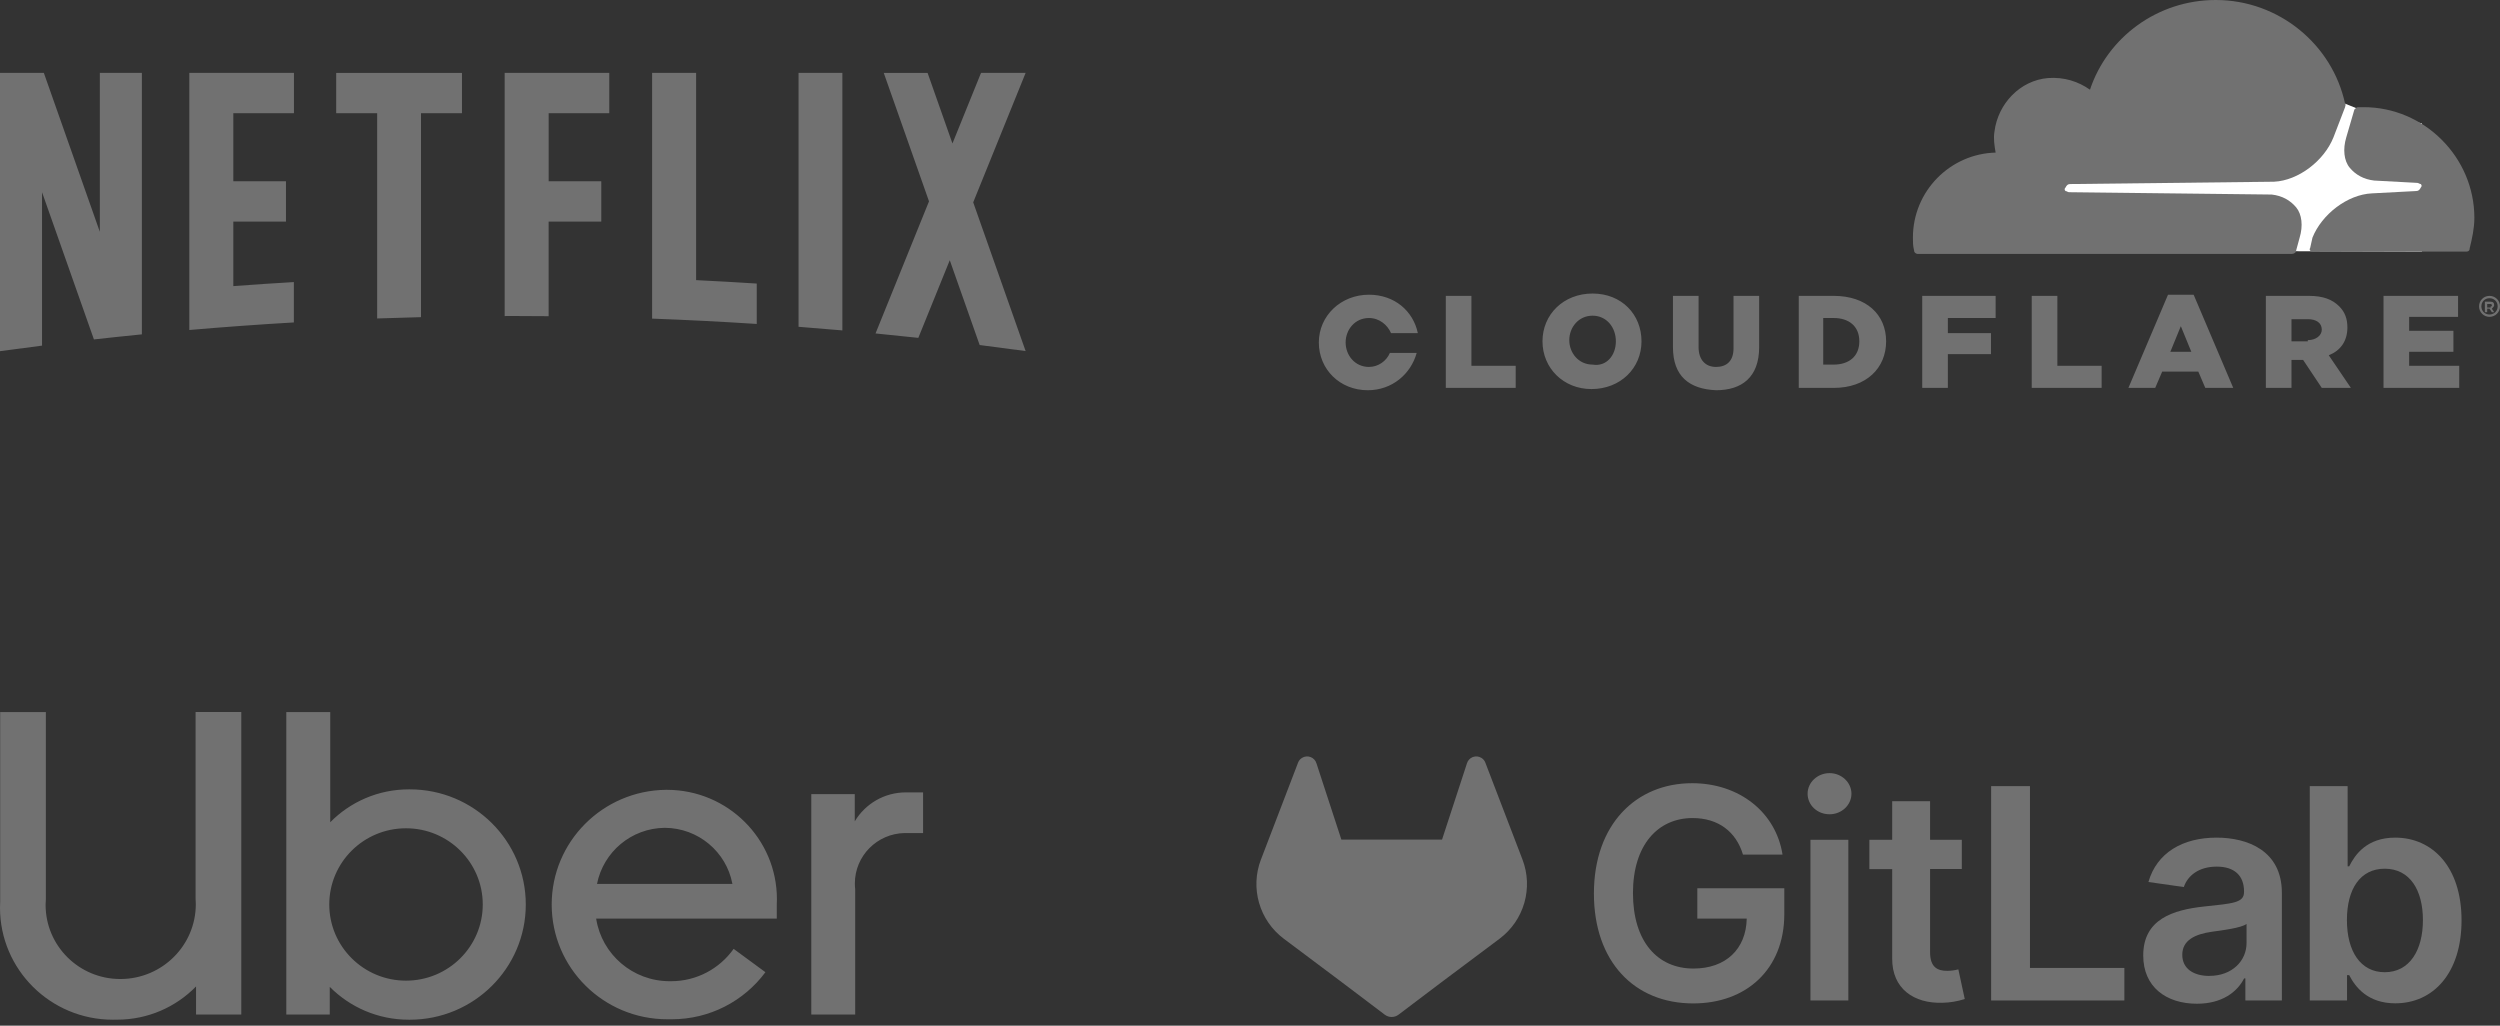
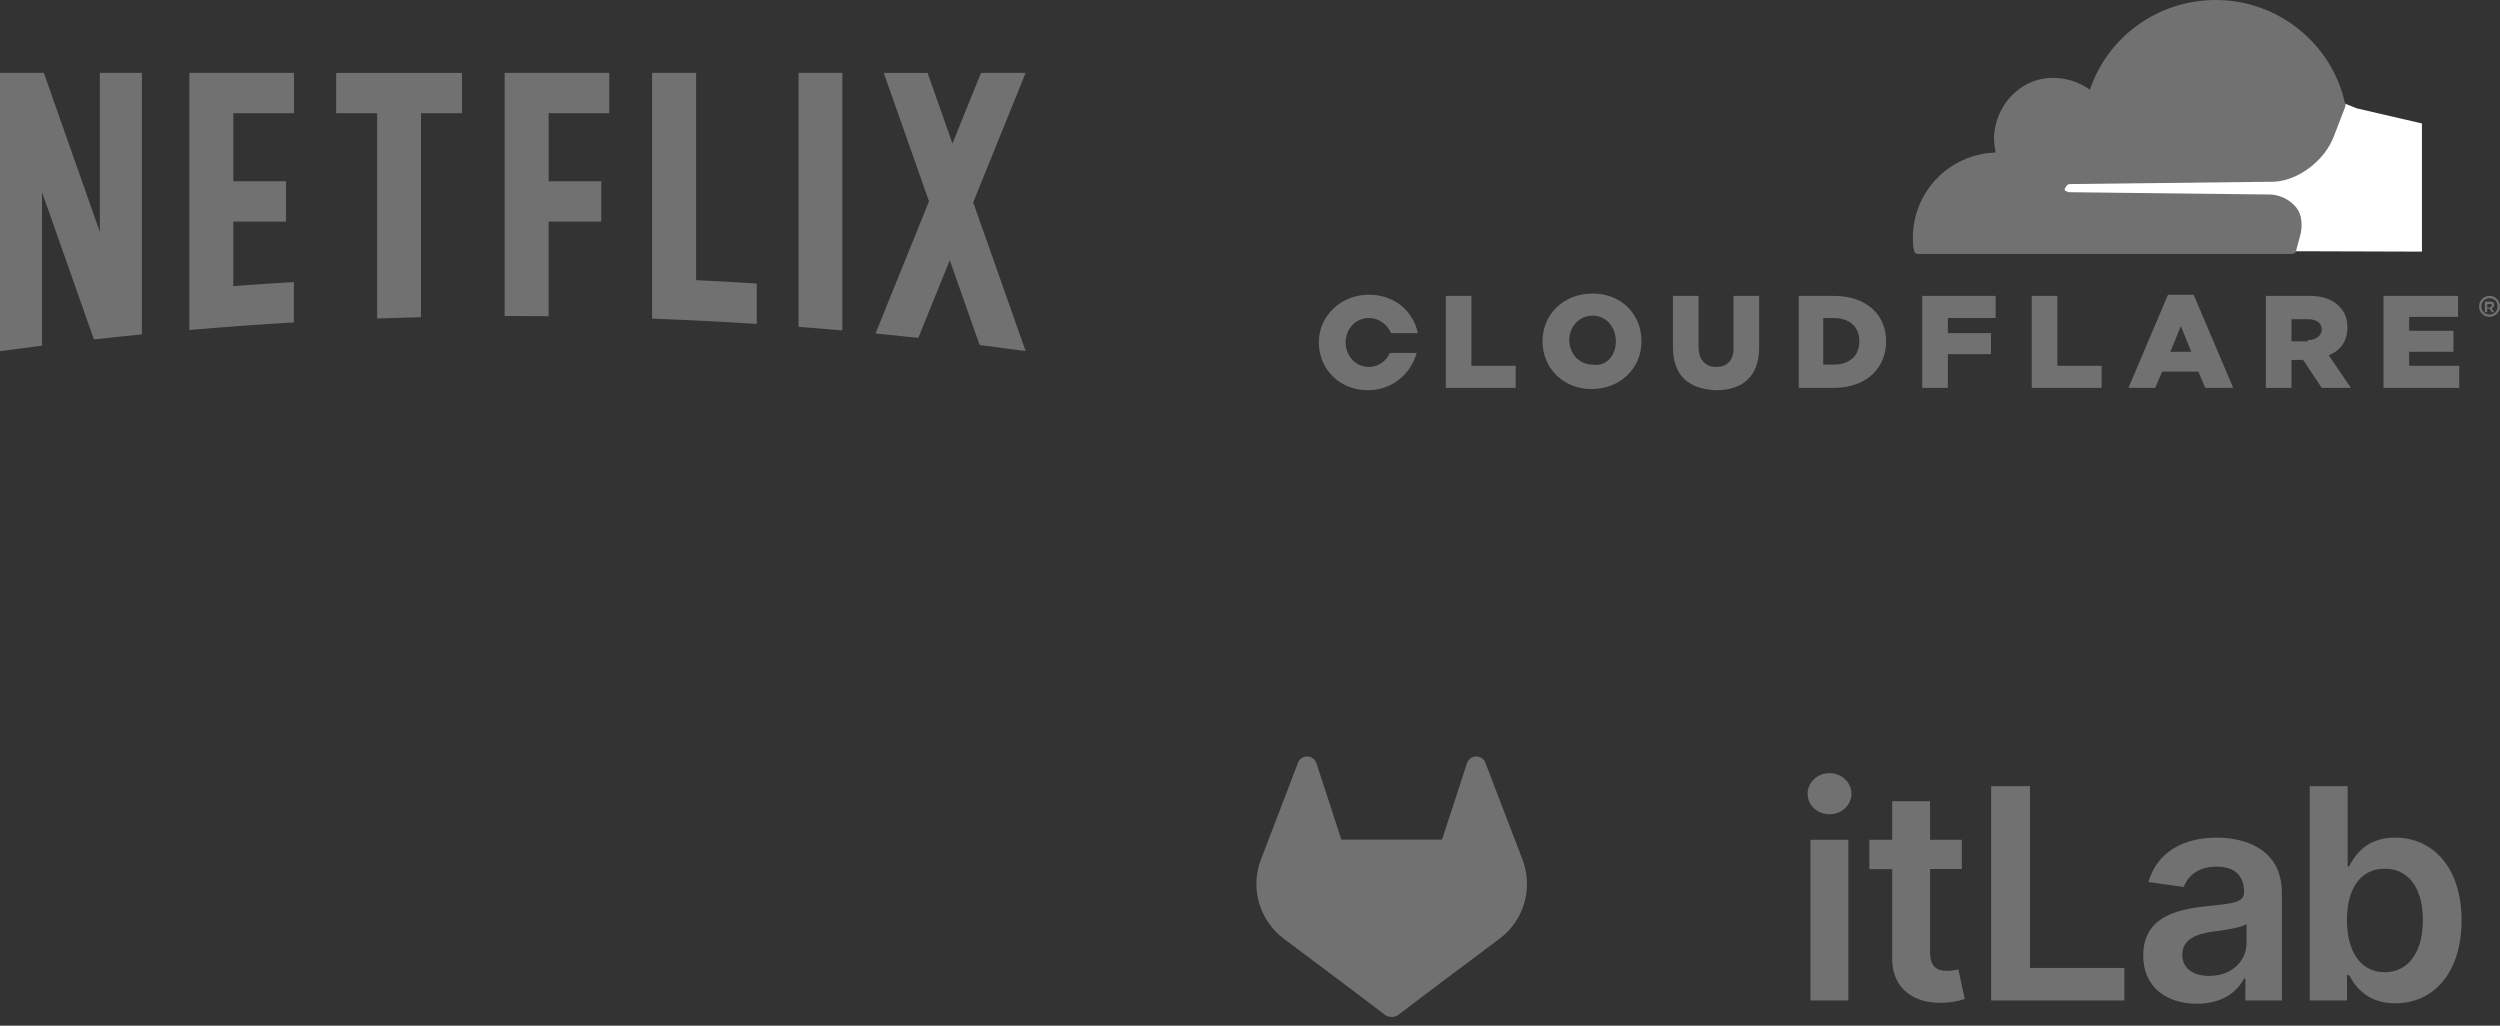
<svg xmlns="http://www.w3.org/2000/svg" width="195" height="80" viewBox="0 0 195 80" fill="none">
  <rect x="0" y="0" width="195" height="80" fill="#333333" stroke="none" />
  <path d="M68.291 26.009C69.405 26.117 70.518 26.233 71.629 26.353L74.082 20.297L76.414 26.912C77.61 27.062 78.806 27.219 79.998 27.383L75.91 15.783L79.999 5.686H76.536L76.5 5.735L74.291 11.19L72.352 5.687H68.933L72.463 15.704L68.291 26.009H68.291ZM65.705 25.772V5.686H62.287V25.49C63.427 25.578 64.567 25.672 65.705 25.772ZM40.03 24.648C40.953 24.648 41.874 24.655 42.794 24.663V17.284H46.9V14.141H42.795V8.832H47.523V5.686H39.364V24.651C39.585 24.651 39.808 24.648 40.03 24.648ZM29.418 24.84C30.557 24.8 31.697 24.766 32.838 24.738V8.832H36.033V5.687H26.224V8.832H29.419V24.84H29.418ZM3.279 26.958V14.992L7.326 26.475C8.57 26.335 9.817 26.204 11.066 26.08V5.686H7.787V18.082L3.42 5.686H0V27.389H0.021C1.104 27.239 2.191 27.096 3.279 26.958ZM22.928 8.832V5.686H14.767V25.74C17.482 25.505 20.201 25.309 22.921 25.15V22.002C21.344 22.093 19.769 22.199 18.199 22.317V17.285H22.305V14.141H18.199V8.832H22.928ZM54.297 21.851V5.685H50.864V24.852C53.595 24.952 56.315 25.092 59.026 25.268V22.118C57.453 22.016 55.877 21.928 54.297 21.851Z" fill="#717171" />
-   <path d="M31.669 64.606C34.974 64.606 37.655 67.267 37.655 70.549C37.655 73.83 34.974 76.491 31.669 76.491C28.364 76.491 25.683 73.83 25.683 70.549C25.683 67.267 28.361 64.606 31.669 64.606ZM51.86 64.57C54.476 64.587 56.648 66.45 57.121 68.914L57.126 68.947H46.565C47.064 66.452 49.239 64.596 51.855 64.57H51.86ZM70.814 61.808C70.769 61.806 70.713 61.806 70.658 61.806C68.969 61.806 67.492 62.704 66.683 64.046L66.671 64.067V61.944H63.28V79.136H66.705V69.355C66.688 69.221 66.679 69.066 66.679 68.909C66.679 66.76 68.416 65.013 70.572 64.977H72V61.806H70.812L70.814 61.808ZM51.932 61.606C47.004 61.67 43.032 65.652 43.032 70.553C43.032 75.495 47.066 79.503 52.047 79.503C52.112 79.503 52.179 79.503 52.244 79.501H52.234C52.282 79.501 52.337 79.503 52.395 79.503C55.383 79.503 58.033 78.069 59.684 75.855L59.701 75.831L57.224 74.011C56.134 75.545 54.356 76.534 52.347 76.534C52.306 76.534 52.268 76.534 52.227 76.534H52.234C49.342 76.534 46.944 74.433 46.505 71.683L46.5 71.649H60.589V70.539C60.596 70.417 60.599 70.275 60.599 70.132C60.599 65.423 56.754 61.606 52.011 61.606C51.984 61.606 51.956 61.606 51.929 61.606H51.932ZM22.332 55.537V79.134H25.721V76.975C27.291 78.557 29.47 79.537 31.88 79.537C31.887 79.537 31.894 79.537 31.902 79.537C31.918 79.537 31.94 79.537 31.962 79.537C36.959 79.537 41.011 75.514 41.011 70.553C41.011 65.592 36.959 61.57 31.962 61.57C31.942 61.57 31.921 61.57 31.902 61.57H31.904C31.902 61.57 31.897 61.57 31.894 61.57C29.492 61.57 27.317 62.552 25.762 64.132L25.759 64.134V55.541H22.332V55.537ZM0.014 55.537V70.301C0.005 70.448 0 70.622 0 70.799C0 75.626 3.941 79.537 8.802 79.537C8.876 79.537 8.948 79.537 9.023 79.534H9.011C9.046 79.534 9.087 79.534 9.128 79.534C11.545 79.534 13.729 78.543 15.29 76.944L15.292 76.942V79.134H18.82V55.537H15.256V70.091C15.265 70.22 15.273 70.37 15.273 70.522C15.273 73.739 12.654 76.348 9.419 76.363C9.409 76.363 9.392 76.363 9.38 76.363C6.164 76.363 3.557 73.775 3.557 70.582C3.557 70.408 3.564 70.239 3.579 70.07L3.576 70.091V55.539H0.01L0.014 55.537Z" fill="#717171" />
  <path d="M188.912 9.631L183.824 8.45L182.916 8.086L159.565 8.268V19.535L188.912 19.626V9.631Z" fill="white" />
  <path d="M179.372 18.535C179.645 17.627 179.554 16.718 179.1 16.173C178.645 15.628 178.009 15.264 177.192 15.174L161.382 14.992C161.291 14.992 161.2 14.901 161.11 14.901C161.019 14.81 161.019 14.719 161.11 14.628C161.2 14.447 161.291 14.356 161.473 14.356L177.373 14.174C179.281 14.083 181.28 12.539 182.007 10.721L182.916 8.359C182.916 8.268 183.007 8.177 182.916 8.086C181.916 3.453 177.737 0 172.83 0C168.287 0 164.381 2.907 163.018 6.996C162.109 6.36 161.019 5.997 159.747 6.088C157.566 6.269 155.84 8.086 155.567 10.267C155.476 10.812 155.567 11.357 155.658 11.902C152.115 11.993 149.207 14.901 149.207 18.535C149.207 18.899 149.207 19.171 149.298 19.535C149.298 19.716 149.48 19.807 149.57 19.807H178.736C178.918 19.807 179.1 19.716 179.1 19.535L179.372 18.535Z" fill="#717171" />
-   <path d="M184.369 8.359H183.915C183.824 8.359 183.733 8.45 183.643 8.541L183.007 10.721C182.734 11.63 182.825 12.539 183.279 13.084C183.733 13.629 184.369 13.992 185.187 14.083L188.549 14.265C188.64 14.265 188.731 14.356 188.822 14.356C188.912 14.447 188.912 14.537 188.822 14.628C188.731 14.81 188.64 14.901 188.458 14.901L185.006 15.083C183.097 15.174 181.099 16.718 180.372 18.535L180.19 19.353C180.099 19.444 180.19 19.626 180.372 19.626H192.365C192.547 19.626 192.638 19.535 192.638 19.353C192.819 18.626 193.001 17.808 193.001 16.991C193.001 12.266 189.094 8.359 184.369 8.359Z" fill="#717171" />
  <path d="M194.182 24.714C193.728 24.714 193.365 24.35 193.365 23.896C193.365 23.442 193.728 23.078 194.182 23.078C194.637 23.078 195 23.442 195 23.896C195 24.35 194.637 24.714 194.182 24.714ZM194.182 23.26C193.819 23.26 193.546 23.532 193.546 23.896C193.546 24.259 193.819 24.532 194.182 24.532C194.546 24.532 194.818 24.259 194.818 23.896C194.818 23.532 194.546 23.26 194.182 23.26ZM194.546 24.35H194.364L194.182 24.078H194.001V24.35H193.819V23.532H194.273C194.455 23.532 194.546 23.623 194.546 23.805C194.546 23.896 194.455 23.987 194.364 24.078L194.546 24.35ZM194.273 23.896C194.364 23.896 194.364 23.896 194.364 23.805C194.364 23.714 194.273 23.714 194.273 23.714H194.001V23.987H194.273V23.896ZM112.773 23.078H114.771V28.53H118.224V30.256H112.773V23.078ZM120.314 26.622C120.314 24.532 121.949 22.896 124.221 22.896C126.492 22.896 128.037 24.532 128.037 26.622C128.037 28.712 126.401 30.347 124.13 30.347C121.949 30.347 120.314 28.712 120.314 26.622ZM126.038 26.622C126.038 25.531 125.311 24.623 124.221 24.623C123.131 24.623 122.404 25.531 122.404 26.531C122.404 27.53 123.131 28.439 124.221 28.439C125.311 28.621 126.038 27.712 126.038 26.622ZM130.49 27.076V23.078H132.489V27.076C132.489 28.075 133.034 28.621 133.852 28.621C134.67 28.621 135.215 28.166 135.215 27.167V23.078H137.214V27.076C137.214 29.438 135.851 30.438 133.852 30.438C131.762 30.347 130.49 29.348 130.49 27.076ZM140.212 23.078H143.029C145.573 23.078 147.117 24.532 147.117 26.622C147.117 28.712 145.573 30.256 143.029 30.256H140.303V23.078H140.212ZM143.029 28.439C144.21 28.439 145.028 27.803 145.028 26.622C145.028 25.441 144.21 24.805 143.029 24.805H142.211V28.439H143.029ZM149.934 23.078H155.658V24.805H151.933V25.986H155.295V27.621H151.933V30.256H149.934V23.078ZM158.475 23.078H160.474V28.53H163.926V30.256H158.475V23.078ZM169.105 22.987H171.104L174.193 30.256H172.013L171.468 28.984H168.651L168.106 30.256H166.016L169.105 22.987ZM170.922 27.439L170.105 25.441L169.287 27.439H170.922ZM176.737 23.078H180.099C181.189 23.078 181.916 23.351 182.461 23.896C182.916 24.35 183.097 24.895 183.097 25.531C183.097 26.622 182.552 27.349 181.644 27.712L183.37 30.256H181.099L179.645 28.076H178.736V30.256H176.737V23.078ZM180.008 26.531C180.644 26.531 181.099 26.167 181.099 25.713C181.099 25.168 180.644 24.895 180.008 24.895H178.736V26.622H180.008V26.531ZM185.914 23.078H191.729V24.714H187.913V25.804H191.366V27.439H187.913V28.53H191.82V30.256H185.914V23.078ZM108.411 27.53C108.139 28.166 107.503 28.621 106.776 28.621C105.686 28.621 104.959 27.712 104.959 26.713C104.959 25.713 105.686 24.805 106.776 24.805C107.594 24.805 108.23 25.35 108.502 25.986H110.592C110.229 24.259 108.775 22.987 106.776 22.987C104.595 22.987 102.869 24.623 102.869 26.713C102.869 28.802 104.504 30.438 106.685 30.438C108.593 30.438 110.047 29.166 110.501 27.53H108.411Z" fill="#717171" />
  <path d="M118.754 67.045L118.725 66.969L115.853 59.476C115.795 59.329 115.691 59.204 115.557 59.12C115.458 59.056 115.344 59.016 115.226 59.004C115.108 58.992 114.989 59.008 114.878 59.05C114.768 59.092 114.668 59.159 114.588 59.247C114.508 59.334 114.45 59.439 114.418 59.553L112.479 65.489H104.627L102.688 59.553C102.656 59.439 102.597 59.335 102.517 59.247C102.437 59.16 102.338 59.093 102.227 59.05C102.116 59.008 101.997 58.993 101.88 59.005C101.762 59.017 101.648 59.056 101.549 59.12C101.415 59.204 101.311 59.329 101.253 59.476L98.382 66.97L98.352 67.045C97.939 68.125 97.888 69.311 98.207 70.422C98.526 71.534 99.198 72.512 100.122 73.209L100.133 73.217L100.157 73.236L104.527 76.511L106.695 78.149L108.012 79.145C108.166 79.261 108.355 79.325 108.548 79.325C108.742 79.325 108.93 79.261 109.085 79.145L110.402 78.149L112.57 76.511L116.971 73.217L116.983 73.207C117.906 72.511 118.578 71.534 118.898 70.422C119.217 69.31 119.167 68.125 118.754 67.045Z" fill="#717171" />
-   <path d="M135.951 66.657H139.037C138.523 63.376 135.681 61.09 131.984 61.09C127.608 61.09 124.325 64.307 124.325 69.694C124.325 74.985 127.461 78.267 132.073 78.267C136.212 78.267 139.176 75.604 139.176 71.294V69.286H132.391V71.653H136.245C136.196 74.038 134.604 75.547 132.089 75.547C129.29 75.547 127.371 73.45 127.371 69.661C127.371 65.897 129.322 63.808 132.024 63.808C134.04 63.808 135.42 64.885 135.951 66.657Z" fill="#717171" />
  <path d="M141.216 78.038H144.171V65.504H141.216V78.038ZM142.707 63.513C143.646 63.513 144.413 62.793 144.413 61.912C144.413 61.032 143.646 60.304 142.707 60.304C141.768 60.304 140.993 61.022 140.993 61.912C140.993 62.803 141.754 63.513 142.701 63.513H142.707Z" fill="#717171" />
  <path d="M153.021 65.504H150.546V62.494H147.591V65.504H145.812V67.79H147.591V74.763C147.575 77.122 149.29 78.286 151.51 78.216C152.101 78.205 152.687 78.106 153.25 77.922L152.751 75.611C152.469 75.684 152.178 75.723 151.887 75.726C151.143 75.726 150.546 75.465 150.546 74.272V67.783H153.021V65.504Z" fill="#717171" />
  <path d="M155.308 78.038H165.7V75.499H158.337V61.318H155.308V78.038Z" fill="#717171" />
  <path d="M171.361 78.291C173.329 78.291 174.503 77.368 175.043 76.316H175.14V78.038H177.986V69.645C177.986 66.331 175.284 65.335 172.891 65.335C170.254 65.335 168.23 66.51 167.577 68.796L170.337 69.189C170.63 68.331 171.463 67.596 172.911 67.596C174.284 67.596 175.035 68.298 175.035 69.531V69.58C175.035 70.428 174.144 70.47 171.932 70.706C169.5 70.968 167.173 71.694 167.173 74.519C167.165 76.985 168.968 78.291 171.361 78.291ZM172.333 76.123C171.1 76.123 170.218 75.559 170.218 74.474C170.218 73.339 171.205 72.866 172.521 72.677C173.298 72.572 174.849 72.375 175.231 72.066V73.543C175.239 74.935 174.112 76.119 172.333 76.119V76.123Z" fill="#717171" />
  <path d="M180.162 78.038H183.068V76.062H183.239C183.705 76.977 184.676 78.259 186.832 78.259C189.787 78.259 192 75.915 192 71.785C192 67.605 189.722 65.335 186.824 65.335C184.611 65.335 183.689 66.665 183.239 67.572H183.114V61.318H180.162V78.038ZM183.06 71.768C183.06 69.329 184.105 67.759 186.007 67.759C187.974 67.759 188.988 69.432 188.988 71.768C188.988 74.104 187.96 75.833 186.007 75.833C184.121 75.833 183.06 74.201 183.06 71.768Z" fill="#717171" />
</svg>